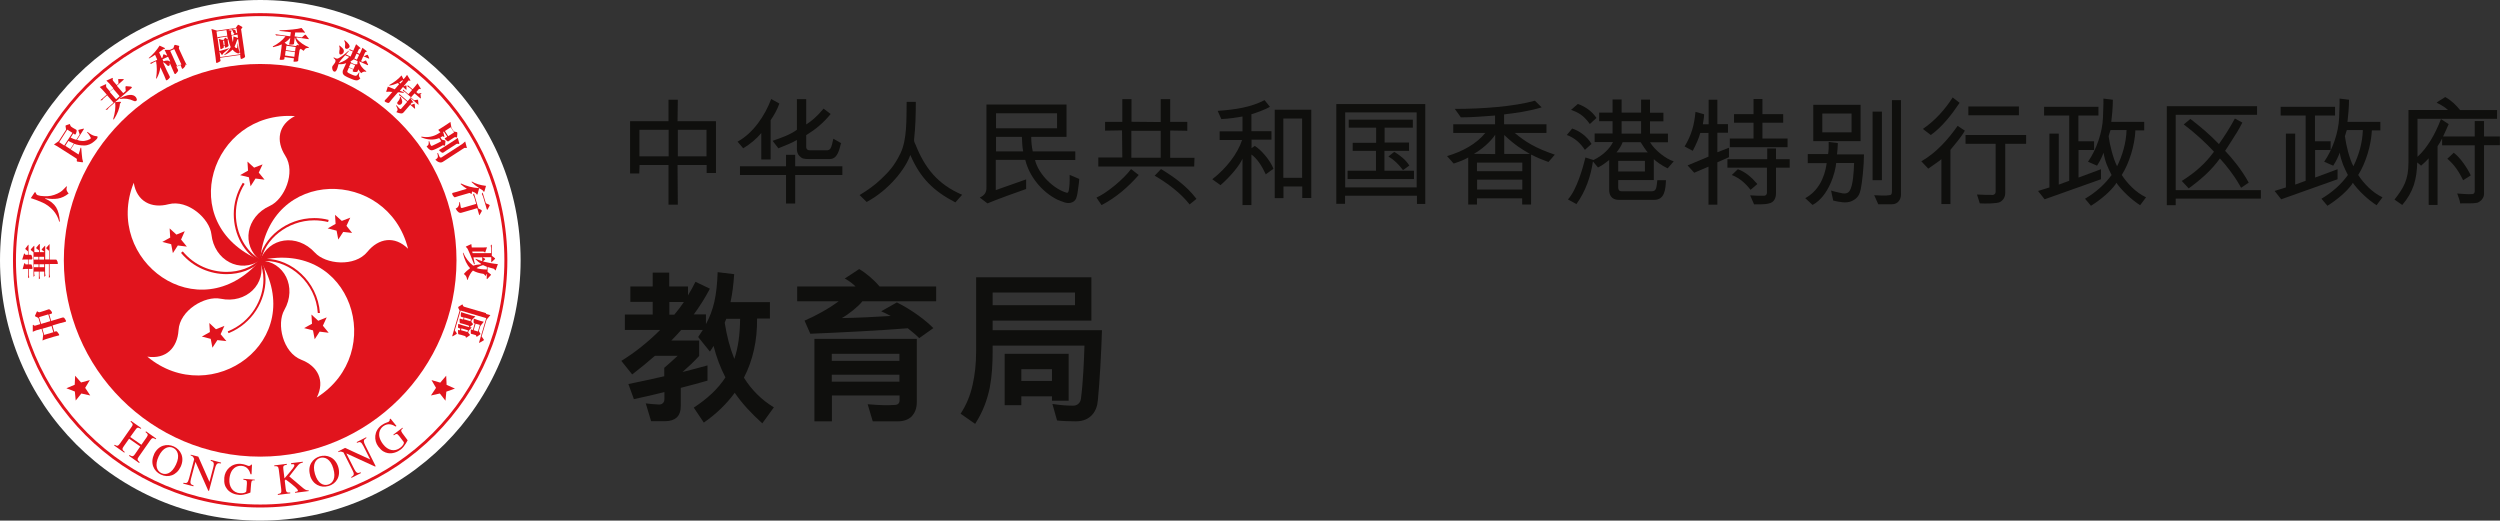
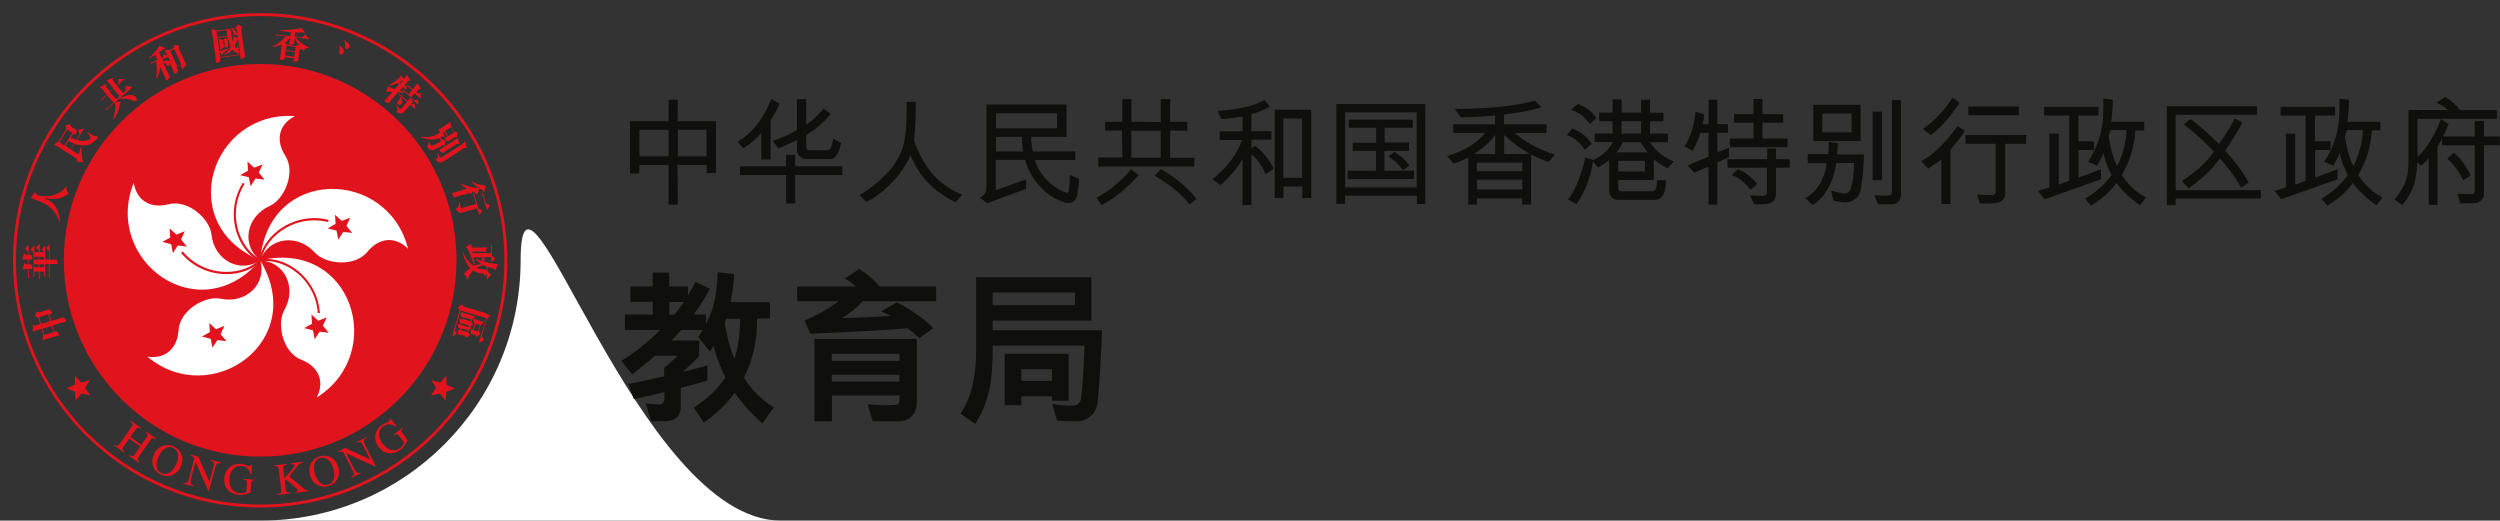
<svg xmlns="http://www.w3.org/2000/svg" id="_圖層_2" viewBox="0 0 177 36.86">
  <rect x="0" y="0" width="177" height="36.86" fill="#333333" stroke="none" />
  <defs>
    <style>.cls-1{fill:#e1141d;}.cls-1,.cls-2,.cls-3{stroke-width:0px;}.cls-2{fill:#fff;}.cls-3{fill:#0f0f0d;}</style>
  </defs>
  <g id="Logos">
-     <path class="cls-2" d="m18.43,36.86c10.18,0,18.43-8.25,18.43-18.43S28.61,0,18.43,0,0,8.25,0,18.43s8.25,18.43,18.43,18.43Z" />
+     <path class="cls-2" d="m18.43,36.86c10.18,0,18.43-8.25,18.43-18.43s8.25,18.43,18.43,18.43Z" />
    <path class="cls-1" d="m18.42.93C8.76.93.92,8.77.92,18.43s7.84,17.5,17.5,17.5,17.5-7.84,17.5-17.5S28.09.93,18.42.93Zm0,34.79c-9.55,0-17.29-7.74-17.29-17.29S8.87,1.14,18.42,1.14s17.29,7.74,17.29,17.29-7.74,17.29-17.29,17.29Z" />
    <path class="cls-1" d="m18.42,32.33c7.68,0,13.9-6.22,13.9-13.9s-6.23-13.9-13.9-13.9-13.9,6.23-13.9,13.9,6.22,13.9,13.9,13.9Z" />
    <path class="cls-2" d="m18.42,18.43c-6.15-2.6-3.43-10.61,2.46-10.21-1.19.61-1.36,1.75-.68,2.81.76,1.18-.07,3.09-1.1,3.55-1.69.76-2.03,2.79-.68,3.85Z" />
    <path class="cls-2" d="m18.42,18.43c-4.37,5.05-11.15-.02-8.95-5.49.21,1.32,1.25,1.84,2.46,1.52,1.36-.36,2.92,1.02,3.04,2.14.2,1.84,2.03,2.79,3.45,1.83Z" />
    <path class="cls-2" d="m18.42,18.43c3.45,5.72-3.47,10.6-7.99,6.82,1.32.2,2.13-.62,2.21-1.87.08-1.41,1.87-2.46,2.98-2.23,1.82.38,3.28-1.06,2.81-2.72Z" />
    <path class="cls-2" d="m18.42,18.43c6.51-1.51,9.01,6.57,4.01,9.71.6-1.19.07-2.22-1.1-2.67-1.31-.51-1.76-2.54-1.2-3.52.92-1.61,0-3.45-1.71-3.51Z" />
    <path class="cls-2" d="m18.42,18.43c.57-6.66,9.04-6.54,10.47-.82-.95-.94-2.09-.75-2.88.22-.89,1.09-2.96.89-3.72.05-1.25-1.37-3.28-1.07-3.87.55Z" />
    <polygon class="cls-1" points="18.09 12.64 17.74 13.19 17.62 12.55 17 12.4 17.56 12.08 17.52 11.44 17.99 11.87 18.59 11.64 18.32 12.22 18.73 12.72 18.09 12.64" />
    <polygon class="cls-1" points="12.82 16.96 13.23 17.46 12.59 17.38 12.24 17.92 12.12 17.29 11.49 17.13 12.05 16.82 12.01 16.17 12.49 16.61 13.08 16.37 12.82 16.96" />
    <polygon class="cls-1" points="15.29 23.31 15.89 23.07 15.62 23.66 16.03 24.15 15.39 24.08 15.04 24.62 14.92 23.99 14.29 23.83 14.86 23.51 14.82 22.87 15.29 23.31" />
    <polygon class="cls-1" points="22.09 22.92 22.05 22.27 22.53 22.71 23.13 22.47 22.86 23.06 23.27 23.56 22.63 23.48 22.28 24.02 22.16 23.39 21.53 23.23 22.09 22.92" />
    <polygon class="cls-1" points="23.83 16.33 23.2 16.17 23.76 15.85 23.72 15.21 24.2 15.64 24.8 15.41 24.53 15.99 24.93 16.49 24.3 16.42 23.95 16.96 23.83 16.33" />
    <path class="cls-1" d="m16.55,15.16c0-.74.2-1.51.64-2.22h0l.13.08c-.43.68-.62,1.42-.62,2.14h0c0,1.39.72,2.68,1.75,3.21h0l-.07.14c-1.09-.56-1.83-1.9-1.83-3.34h0Z" />
    <path class="cls-1" d="m12.82,17.9l.12-.1c.83,1,2,1.45,3.1,1.45h0c.91,0,1.77-.31,2.33-.87h0l.11.11c-.6.6-1.5.92-2.44.92h0c-1.14,0-2.36-.47-3.22-1.5h0Z" />
-     <path class="cls-1" d="m16.13,23.46c1.65-.66,2.52-2.25,2.52-3.67h0c0-.48-.1-.93-.3-1.33h0l.14-.07c.21.42.31.9.31,1.39h0c0,1.48-.91,3.12-2.62,3.81h0l-.06-.14h0Z" />
    <path class="cls-1" d="m18.84,18.48c-.14,0-.27,0-.4.03h0l-.02-.15c.14-.02.28-.03.42-.03h0c1.74,0,3.65,1.56,3.81,3.83h-.15c-.14-2.18-2.01-3.68-3.66-3.68h0Z" />
    <path class="cls-1" d="m18.35,18.42c.26-1.57,1.93-2.98,3.9-2.98h0c.34,0,.68.04,1.02.13h0l-.04.15c-.33-.08-.66-.12-.99-.12h0c-1.9,0-3.51,1.37-3.75,2.85h0l-.15-.02h0Z" />
    <polygon class="cls-1" points="6.03 27.46 6.39 28 5.76 27.86 5.36 28.36 5.3 27.72 4.7 27.49 5.29 27.24 5.32 26.6 5.74 27.08 6.36 26.91 6.03 27.46" />
    <polygon class="cls-1" points="30.87 27.46 30.51 28 31.14 27.86 31.54 28.37 31.6 27.73 32.21 27.51 31.62 27.25 31.59 26.6 31.17 27.09 30.55 26.91 30.87 27.46" />
    <path class="cls-1" d="m8.1,31.48c.22.14.27.09.41-.1l.79-1.13c.14-.19.12-.24-.06-.4l.04-.05.72.51-.03.05c-.21-.12-.26-.11-.39.08l-.36.5.79.55.36-.51c.13-.19.12-.24-.07-.39l.04-.05.72.51-.03.05c-.21-.12-.26-.11-.39.07l-.81,1.16c-.12.17-.13.24.06.4l-.04.05-.72-.51.04-.05c.22.14.28.09.41-.1l.35-.51-.79-.55-.38.54c-.12.17-.13.24.07.4l-.03.05-.72-.51.04-.05Z" />
    <path class="cls-1" d="m10.9,32.17c.31-.66.93-.78,1.41-.56.47.22.79.77.48,1.44-.29.61-.88.8-1.4.55-.52-.24-.77-.82-.48-1.43Zm1.56.72c.31-.66.09-1.04-.2-1.18-.29-.14-.72-.05-1.03.61-.29.63-.12,1.03.2,1.18.32.15.73.03,1.03-.61Z" />
    <path class="cls-1" d="m15.63,32.81c-.2-.03-.3-.04-.4.32l-.43,1.62h-.05s-.91-2.05-.91-2.05h0s-.32,1.2-.32,1.2c-.08.32-.04.4.19.47l-.02.06-.72-.19.02-.06c.24.05.31.02.4-.32l.36-1.36c-.08-.19-.13-.22-.25-.25v-.06s.54.14.54.14l.79,1.79h0s.27-1.03.27-1.03c.09-.35.01-.4-.19-.47l.02-.06.72.19v.06Z" />
    <path class="cls-1" d="m18.02,34c-.14,0-.22,0-.24.23l-.05.64s-.44.2-.79.17c-.31-.02-.66-.15-.86-.41-.15-.2-.23-.39-.2-.81.04-.53.49-1.03,1.17-.98.32.03.46.14.56.15.02,0,.13,0,.16-.09h.07s-.03.68-.03.68h-.07c-.07-.24-.21-.57-.65-.6-.3-.02-.78.14-.85.94-.04.57.26.96.75,1,.21.02.44-.04.45-.15l.04-.51c.02-.26-.04-.27-.25-.3v-.06s.81.06.81.06v.06Z" />
    <path class="cls-1" d="m20.61,32.79l.83-.1v.06c-.18.04-.25.06-.44.31l-.52.67.83.7c.23.2.36.31.54.28v.06s-.96.12-.96.12v-.06c.16-.03.21-.04.2-.11-.01-.1-.36-.39-.48-.48l-.38-.29-.07.08.07.59c.03.22.07.27.32.25v.06s-.88.11-.88.11v-.06c.24-.04.27-.1.24-.35l-.17-1.37c-.03-.25-.1-.26-.32-.25v-.06s.89-.11.89-.11v.06c-.24.05-.28.09-.25.32l.08.65c.63-.73.71-.83.7-.93-.01-.09-.07-.08-.23-.07v-.06Z" />
    <path class="cls-1" d="m21.96,33.66c-.21-.7.18-1.2.68-1.35.5-.15,1.1.06,1.31.76.19.65-.13,1.18-.69,1.34-.55.16-1.12-.1-1.31-.75Zm1.64-.49c-.2-.69-.62-.84-.93-.75-.31.09-.57.44-.37,1.14.2.67.59.85.93.75.34-.1.57-.46.37-1.13Z" />
    <path class="cls-1" d="m25.94,31.01c-.17.11-.25.17-.09.5l.75,1.5-.05.02-2.03-.93h0s.56,1.11.56,1.11c.15.29.24.32.45.23l.03.05-.67.34-.03-.05c.21-.12.25-.2.09-.5l-.63-1.25c-.19-.08-.24-.07-.35-.02l-.03-.05.49-.25,1.78.82h0s-.48-.95-.48-.95c-.17-.33-.25-.31-.45-.23l-.03-.05.67-.34.03.05Z" />
    <path class="cls-1" d="m28.51,30.33c-.1.09-.16.15-.03.33l.38.51s-.2.43-.48.65c-.25.19-.59.32-.92.26-.24-.05-.43-.14-.68-.47-.32-.43-.31-1.1.23-1.5.26-.19.44-.2.52-.26.02-.02.09-.09.06-.17l.06-.04.42.52-.06.04c-.2-.13-.53-.28-.88-.02-.24.18-.5.62-.01,1.27.35.46.83.55,1.22.25.18-.13.3-.32.24-.41l-.31-.41c-.16-.21-.21-.18-.39-.06l-.03-.05.65-.49.03.05Z" />
    <path class="cls-1" d="m4.68,22.72s-.04-.08-.08-.14c-.05-.08-.08-.1-.1-.1-.02,0-.04,0-.07,0l-.33.1-.47.14h-.01s0,0,0,0l-.13-.46h0s.01-.01.01-.01l.14-.04s.06-.02.04-.09c-.01-.04-.04-.09-.1-.15-.05-.06-.1-.08-.14-.07l-.32.11-.29.09c-.06.02-.12,0-.17-.05,0,0-.02-.01-.03,0-.01,0-.03.01-.03.03l-.12.27s0,.02,0,.03c0,.01,0,.02.02.02l.22.11h0s0,0,0,0l.13.43h0s-.01.01-.01.01l-.33.1c-.06.02-.11,0-.15-.05,0,0-.01-.01-.02,0-.01,0-.02.01-.02.02v.47c.06-.03.14-.06.24-.1l.38-.11h0s0,0,0,0l.12.4h0s-.05.43-.05.43c.1-.05.2-.09.31-.12l.49-.15.35-.09s.02,0,.03-.02c0,0,0-.02,0-.03,0-.03-.04-.07-.08-.13-.05-.08-.08-.1-.1-.11-.02,0-.04,0-.07,0l-.09.03h-.01s0,0,0,0l-.12-.43h0s0-.02,0-.02l.5-.15.42-.11s.03,0,.03-.02c0,0,0-.03,0-.04Zm-1.76.21h-.01s0,0,0,0l-.14-.46h0s.01-.02.01-.02l.63-.19h.01s0,0,0,0l.14.46h0s-.01.02-.01.02l-.63.19Zm.87.57h0s-.01.02-.01.02l-.64.19h-.01s0,0,0,0l-.13-.43h0s.01-.01.01-.01l.63-.19h.01s0,0,0,0l.12.43Z" />
    <polygon class="cls-2" points="2.05 19.62 2.04 19.63 2.04 19.63 2.05 19.62" />
    <polygon class="cls-1" points="3.21 19.53 3.21 19.53 3.21 19.54 3.21 19.53" />
    <polygon class="cls-2" points="3.54 19.62 3.53 19.62 3.53 19.63 3.54 19.62" />
    <polygon class="cls-2" points="2.82 19.72 2.81 19.72 2.81 19.73 2.82 19.72" />
    <path class="cls-1" d="m2.43,19.53h0s0,.01,0,.01h0Z" />
    <polygon class="cls-1" points="1.67 18.65 1.67 18.65 1.67 18.65 1.67 18.65" />
    <polygon class="cls-1" points="1.96 17.35 1.96 17.35 1.97 17.34 1.96 17.35" />
    <path class="cls-1" d="m2.25,18.36s.04-.01.04-.04c0-.04,0-.09-.02-.14-.02-.06-.03-.09-.04-.11-.01-.02-.03-.03-.05-.03h-.15s-.01,0-.01,0h0v-.69s0-.02,0-.02c0,0,0,0-.01,0,0,0-.02,0-.02.01,0,0-.19.25-.19.25,0,.01-.01.02-.01.03,0,0,0,.02.02.03l.17.15h0v.23h0s-.01.01-.01.01h-.17s-.05-.08-.05-.08c0,0-.01-.01-.02-.01-.01,0-.02,0-.03.02l-.13.41c.06,0,.23-.01.23-.01h.17s.01,0,.01,0h0s0,.34,0,.34h0s-.01.01-.01.01h-.16s0,0,0,0h0c-.03-.07-.04-.08-.05-.08,0,0-.01,0-.02,0-.02,0-.03,0-.03.02l-.11.4c.05,0,.2-.02.2-.02h.19v.66l.08-.07c-.02-.07-.03-.13-.03-.18v-.4h0s.01-.01.01-.01h.11s.12,0,.12,0c0,0,.01,0,.01,0,0,0,.01-.02.01-.05s0-.08-.03-.15c-.02-.08-.04-.1-.04-.11-.01,0-.03-.01-.04-.01h-.17v-.34h0s.01-.01.01-.01h.24Z" />
    <polygon class="cls-1" points="1.66 17.97 1.66 17.97 1.66 17.97 1.66 17.97" />
    <polygon class="cls-1" points="2.74 17.31 2.74 17.31 2.74 17.31 2.74 17.31" />
    <path class="cls-1" d="m4.05,18.49c-.02-.05-.04-.11-.08-.11h-.21s-.24,0-.24,0h-.01s0-1.07,0-1.07c0-.02,0-.02,0-.02-.01,0-.02,0-.02.01l-.21.24s-.01.02-.01.03c0,0,0,.02.02.03l.18.16h0s0,.6,0,.6h0s-.01.01-.01.01h-.25s-.01,0-.01,0h0v-.95s0-.02,0-.02c0,0,0,0-.01,0-.01,0-.02,0-.02.01l-.2.22s-.02.03-.02.04c0,.01,0,.02.02.03l.16.12h0v.02h0s-.01.01-.01.01h-.29s-.01,0-.01,0h0s0-.55,0-.55c0-.02-.01-.02-.02-.02-.01,0-.02,0-.03.01,0,0-.2.24-.2.24,0,0-.01.02-.01.03s0,.02.02.03l.18.14h0v.11h0s-.01.01-.01.01h-.32v-.43s-.01-.02-.01-.02c0,0-.01,0-.02.01l-.21.23s-.01.02-.01.04c0,.01,0,.02.01.03l.18.15h0s0,1.74,0,1.74l.08-.08c-.02-.06-.03-.12-.03-.17v-.11h0s.01-.01.01-.01h.31s.01,0,.01,0h0v.54l.08-.06c-.02-.09-.03-.16-.03-.23v-.24h0s0-.01,0-.01h.32s.01,0,.01,0h0v.37l.09-.08c-.02-.09-.03-.17-.03-.25v-.56h0s.01-.01.01-.01h.26s0,.98,0,.98l.08-.08c-.02-.08-.03-.16-.03-.22v-.68s0-.01,0-.01h.29s.23,0,.23,0c.04,0,.06,0,.06,0,0,0,0-.02,0-.04,0-.04-.01-.11-.04-.18Zm-1.65-.12v-.18h0s0-.01,0-.01h.31s.01,0,.01,0h0v.19h0s-.01.01-.01.01h-.32Zm.32.55h-.31s-.01,0-.01,0h0v-.2h0s.01-.01.01-.01h.31s.01,0,.01,0h0v.2h0s-.01.01-.01.01Zm.06-.55v-.18h0s.01-.01.01-.01h.32s.01,0,.01,0h0s0,.19,0,.19h0s-.01.01-.01.01h-.33Zm.33.55h-.32s0,0,0,0h0s0-.2,0-.2h0s.01-.01.01-.01h.32s.01,0,.01,0h0v.2h0s-.01.01-.01.01Z" />
    <path class="cls-1" d="m3.22,14.04h0s.01,0,.01,0c.31.05.6.06.86.02.26-.04.52-.16.77-.36-.13-.14-.18-.28-.14-.41,0-.02.01-.04.03-.06l-.04-.04c-.13.14-.24.25-.31.31-.08.07-.19.14-.34.21-.15.07-.3.12-.45.15-.15.03-.32.04-.49.03-.17,0-.33-.03-.45-.07-.06-.02-.1-.06-.12-.12-.02-.07-.04-.08-.05-.09-.01,0-.03,0-.04,0l-.28.42s.09.02.13.04c.19.06.43.15.72.28.28.13.53.32.74.55.2.23.35.5.42.79h.05c-.03-.43-.12-.77-.27-1.02-.16-.25-.41-.46-.77-.6h-.01s0-.01,0-.01h0Z" />
    <polygon class="cls-1" points="5.47 11.46 5.47 11.46 5.47 11.46 5.47 11.46" />
    <path class="cls-1" d="m6.93,9.72s-.02-.05-.04-.06c-.01-.01-.04-.02-.08-.02-.14-.01-.29-.07-.45-.18-.05-.03-.11-.08-.16-.12l-.04.03c.11.11.2.24.27.39h0s0,.01,0,.01v.02c-.04.05-.12.1-.25.14-.13.04-.25.06-.37.05-.12,0-.23-.03-.33-.07h-.02s0-.02,0-.02l.48-.75s0-.03,0-.03c0,0-.02,0-.04,0-.02,0-.32.08-.32.08-.01,0-.02,0-.03.02,0,.01,0,.02,0,.03h0s0,0,0,0l.09.27h0s0,.01,0,.01l-.24.38h0s0,0,0,0c-.14-.04-.27-.09-.38-.15h-.01s0-.02,0-.02l.18-.28h0s0,0,0,0l.1.07s.05.02.07-.03c.02-.03.04-.08.06-.16.02-.08.01-.12-.03-.15l-.23-.13-.13-.09s-.06-.07-.07-.14h0s0-.02-.01-.03c-.01,0-.02,0-.04,0l-.23.08s-.03.02-.04.03c0,.01,0,.02,0,.03l.04.25h0s-.52.81-.52.81h0s0,0,0,0l-.34.24c.08.04.19.1.33.19l1.27.81s.04.06.02.12c-.01.02-.01.05,0,.06,0,.01.02.02.03.03.02,0,.36.05.36.05.02,0,.03,0,.04-.02.01-.02.01-.03,0-.05-.03-.07-.06-.23-.08-.5l-.04-.46h-.05c-.03.14-.07.29-.13.45v.02s-.02,0-.02,0l-.53-.34h-.01s0-.02,0-.02l.25-.39h0s0,0,0,0c.09.04.2.07.33.09.12.02.25.03.38.03.13,0,.25-.03.37-.08.12-.05.23-.12.33-.21.1-.09.17-.15.18-.17l.03-.04s.03-.06.02-.09Zm-2.36.59h-.01s-.35-.23-.35-.23h-.01s0-.02,0-.02l.56-.88h0s.01,0,.01,0l.35.22h0s0,.02,0,.02l-.57.88h0Zm.65-.13l-.24.37h0s-.01,0-.01,0l-.34-.22h0s0-.02,0-.02l.21-.33h0s.01,0,.01,0c.1.06.23.12.36.17h.01s0,.02,0,.02Z" />
    <path class="cls-1" d="m9.3,6.16s0,0,0-.01c0,0,0,0,0-.01,0,0-.02-.01-.03-.01-.01,0-.34-.03-.34-.03,0,0-.01,0-.03.02-.02.01-.02.02-.02.04l.02.28h0s0,0,0,0l-.17.15h-.01s0,0,0,0l-.44-.51h0s0-.02,0-.02l.48-.42s.01-.02.01-.02c0,0,0,0,0,0,0,0-.02-.01-.04-.02h-.33s-.02,0-.03,0c0,0-.01.02,0,.03h0s.02.27.02.27h0s0,.01,0,.01l-.12.11h-.01s0,0,0,0l-.25-.29s-.05-.09-.03-.13c.01-.04.01-.06,0-.08,0,0-.01-.01-.03,0l-.42.19s.1.09.21.2l.28.33h.01s-.01.02-.01.02l-.24.21h0s0,0,0,0l-.25-.29s-.04-.11-.01-.17c0,0,0-.02-.01-.04-.01-.01-.02-.01-.04,0l-.41.19s.09.08.19.19l.3.34h0s0,.02,0,.02l-.45.39h.12c.05-.07.1-.12.14-.16l.22-.19h.01s0,0,0,0l.44.51h0s0,.02,0,.02l-.56.49h.12s.08-.11.13-.16l1.63-1.41Zm-1.52.35h-.01s.01-.02.01-.02l.24-.2h0s0,0,0,0l.44.51h0s0,.02,0,.02l-.24.21h0s0,0,0,0l-.44-.51Z" />
    <path class="cls-1" d="m8.53,7.2l-.38.03c.05.35,0,.75-.14,1.21l.05.02c.26-.41.41-.79.43-1.12h0s0,0,0,0l.07-.07s.01-.02,0-.04c0,0-.02-.01-.03-.01Z" />
    <path class="cls-1" d="m9.68,7.02c0-.05-.03-.1-.07-.15-.09-.11-.23-.16-.42-.15-.18.01-.42.09-.69.24v.05c.33-.06.65-.02.96.13.08.04.14.03.19,0,.03-.03.05-.07.04-.12Z" />
    <polygon class="cls-1" points="10.77 4.56 10.76 4.56 10.75 4.56 10.77 4.56" />
    <path class="cls-1" d="m13.22,4.61l-.19-.38-.36-.78s-.01-.07,0-.11c.02-.03.02-.05.02-.07,0-.01-.02-.02-.04-.03l-.22-.06s-.05,0-.06,0c-.02,0-.02.02-.03.04h0s-.07.2-.07.2h0s0,0,0,0l-.24.11h-.38c.03.06.07.13.1.21l.08.17v.03s-.02-.01-.02-.01l-.19-.08s-.04-.01-.04-.01c0,0,0,0-.02.03l-.06.22h0s0,0,0,0l-.04.02h-.01s0,0,0,0l-.18-.39h0s0-.02,0-.02c.12-.08.2-.14.22-.16.02-.02.05-.04.06-.05.02,0,.05-.01.07-.02.03,0,.04,0,.05-.02,0-.01,0-.03,0-.04,0,0,0-.01-.02-.02l-.35-.16c-.2.32-.46.62-.77.88l.02.03c.17-.09.32-.18.43-.26h0s0,0,0,0l.15.34h0s-.01.02-.01.02l-.51.23.1.05c.08-.06.15-.1.2-.12l.13-.06h.01s0,0,0,0c.07.36.07.77,0,1.22h.04c.14-.25.23-.52.26-.78h0s0-.01,0-.01h0s.01,0,.01,0h0s.26.57.26.57l.12.29v.03s.04.04.08.02c.03-.02.08-.05.13-.1.06-.07.07-.1.08-.1,0-.02,0-.04-.01-.06l-.03-.06-.18-.36-.26-.57h0s.01-.02.01-.02h.01s0,0,0,0h0s.04.03.09.06c.06.03.11.08.16.14.04.05.09.07.14.05.02,0,.04-.03.05-.06.01-.03.02-.06,0-.1h0s.01-.02.01-.02h0s.01,0,.01,0h0s.16.37.16.37l.15.34s.02.04.04.05c0,0,.02,0,.03,0,.03,0,.06-.04.1-.09.04-.04.07-.08.09-.12.02-.03.01-.06,0-.09l-.11-.22h0s.01-.02.01-.02l.26-.12h.01s0,0,0,0l.11.26s.01.03.02.03c0,0,.02,0,.03,0,.04-.02.09-.06.14-.13.06-.07.07-.13.05-.18Zm-1.19-.26h0s0,.03,0,.03v-.02c-.08-.09-.23-.1-.46-.02h0s0,0,0,0l-.06-.13h0s.01-.02.01-.02l.37-.17h.01s0,0,0,0l.15.32h0s0,.01,0,.01Zm.79.23l-.26.12h-.01s0,0,0,0l-.49-1.08h0s0-.02,0-.02l.27-.12h.01s0,0,0,0l.5,1.08h0s-.01.02-.01.02Z" />
    <polygon class="cls-1" points="11.6 3.86 11.6 3.86 11.6 3.85 11.6 3.86" />
    <path class="cls-1" d="m17.31,3.72l-.24-1.65h0s0-.01,0-.01l.07-.08s.02-.03.02-.05c0-.02-.01-.03-.02-.03l-.24-.14s-.03-.01-.04,0c-.01,0-.02,0-.03.02l-.14.2h0s0,0,0,0l-1.32.19h0s0,0,0,0l-.4-.12c.02.12.04.21.05.28l.24,1.72.04.37s0,.03.02.03c.01,0,.02,0,.04,0,.03,0,.08-.02.14-.06.08-.04.1-.06.11-.07,0-.02.01-.03,0-.05l-.03-.16h0s.01-.02.01-.02l1.41-.2h.01s0,.01,0,.01v.08s.03.16.03.16c0,0,0,.02.02.03.01,0,.03.01.04,0,.01,0,.05-.01.15-.06.08-.04.11-.08.1-.13l-.05-.26Zm-.49-1.26h0s.03.2.03.2v.02s-.02,0-.02,0l-.3-.1c-.01.18-.02.31-.04.38h0s-.01,0-.01,0h0s0,0,0,0h0c-.02-.07-.05-.21-.08-.44h0s.01-.01.01-.01l.42-.06h.01Zm-.32-.41l.24-.04h.01s0,.01,0,.01l.04.3v.03s-.02-.01-.02-.01l-.08-.04h0s0-.02,0-.02c0-.02.01-.05,0-.07,0-.04-.03-.07-.07-.09-.04-.03-.09-.04-.15-.04h0v-.02h0s.01-.01.01-.01Zm-.3.05h0s0,0,0,0h0l.19-.03h.03s-.02.02-.02.02h-.01c.06.04.09.09.11.16.01.07.04.1.07.11h.02s0,.02,0,.02l-.06.08h0s0,0,0,0l-.14.02h-.01s0-.01,0-.01l-.03-.2h0s0-.01,0-.01c.05-.04.05-.06.05-.07,0-.02-.01-.02-.02-.02l-.17-.03h-.03s.02-.02.02-.02Zm-.82.51l-.05-.37h0s.01-.01.01-.01l.68-.1h.01s0,0,0,0l.03.15.03.23h0s0,.02,0,.02l-.69.1h0s0,0,0,0Zm1.63,1.23l-1.41.2h-.01s0-.01,0-.01l-.05-.36h0s.01-.01.01-.01h0s0,0,0,0h0s.03.07.07.11c.03.04.05.08.07.1.01.02.02.02.02.02.02,0,.04-.02.06-.05.02-.04.05-.08.1-.12l.36-.29v-.02c-.24.08-.47.15-.69.2h-.01s0-.01,0-.01l-.13-.92v-.03s.02.01.02.01l.06.04c.08-.03.13-.05.16-.05l.46-.07h0s0,.01,0,.01l.03.18v.03s-.02-.02-.02-.02l-.14-.1s-.02,0-.03,0c-.01,0-.02,0-.02.02h0s-.08.12-.08.12h0s0,0,0,0h-.09s0,.01,0,.01h0s-.26-.07-.26-.07c.01.06.02.12.04.19l.04.26.03.22s.01.04.02.05c0,0,.01,0,.03,0,0,0,.03,0,.1-.05.07-.04.08-.05.09-.06,0,0,.01-.02,0-.03v-.07s0-.01,0-.01h.01s.06-.01.06-.01h.01s0,.01,0,.01v.09s.02.02.02.02c0,0,.02,0,.04,0,.02,0,.06-.02.12-.05.06-.03.08-.06.08-.11l-.03-.12-.03-.24h0s0-.01,0-.01l.03-.04.02-.02v.03c.05.21.1.38.16.52h0s0,.01,0,.01c-.12.2-.27.38-.46.54l.02.02c.22-.09.41-.22.57-.38h0s.01,0,.01,0c.07.09.15.16.23.2.08.05.15.07.19.06.06,0,.09-.04.08-.09,0-.03-.02-.06-.04-.11-.02-.05-.04-.11-.05-.17,0-.07-.02-.18-.03-.33h-.02c-.03.27-.04.29-.04.3,0,.02-.02.03-.04.03-.02,0-.03,0-.05-.01,0,0-.03-.02-.09-.1h0s0-.01,0-.01c.06-.12.12-.27.18-.47h0s0,0,0,0c.02-.02.03-.04.05-.05h.02s0,0,0,0l.15,1.05h0s-.01.01-.01.01Zm-1.11-.63h0s-.06.01-.06.01h0s0-.01,0-.01l-.05-.32h0s.01-.01.01-.01h.06s.01-.01.01-.01h0s.04.34.04.34h0Z" />
    <polygon class="cls-1" points="15.97 2.67 15.97 2.67 15.97 2.67 15.97 2.67" />
    <polygon class="cls-1" points="15.47 2.69 15.46 2.69 15.46 2.69 15.47 2.69" />
    <polygon class="cls-1" points="15.97 2.67 15.97 2.67 15.97 2.67 15.97 2.67" />
    <polygon class="cls-1" points="21.57 2.24 21.57 2.24 21.57 2.25 21.57 2.24" />
    <path class="cls-1" d="m21,2.68l-.02-.03h.03s.82.12.82.12c.02,0,.03,0,.04,0,0,0,0,0,0,0,0-.01,0-.02-.02-.04l-.2-.26s-.02-.01-.03-.01c-.01,0-.03,0-.04.01l-.21.18h0s0,0,0,0l-.5-.07h-.01s0-.01,0-.01l.04-.27h0s.01,0,.01,0c.06,0,.16,0,.29,0,.14,0,.22,0,.26,0,.02,0,.04,0,.06.02.01,0,.02,0,.04,0,.01,0,.02-.01.02-.02,0,0,0-.02,0-.03l-.23-.29c-.31.09-.84.14-1.56.17v.04c.21.03.47.06.79.09h.01s0,.02,0,.02l-.04.26h0s-.01.01-.01.01l-1.05-.15.06.09c.05,0,.14,0,.27.01l.37.05h.02s-.01.02-.01.02c-.21.27-.51.51-.89.7l.03.05c.3-.07.5-.14.59-.19h.02s0,.01,0,.01l-.03.28-.07.52-.05.23s0,.02,0,.02c0,0,.03.02.07.03.05,0,.11,0,.17-.01.08-.02.09-.04.09-.04l.02-.15h0s.01,0,.01,0l.64.09h.01s0,.02,0,.02l-.03.19s0,.03.05.03c.05,0,.11,0,.18-.01.08-.02.1-.04.1-.05l.02-.24.08-.53s.02-.04.04-.05c.03-.01.03-.02.03-.02v-.02s.02.01.02.01c.09.07.16.12.2.14.06-.09.1-.15.15-.17.05-.03.1-.04.16-.03.01,0,.02,0,.03,0l.03-.05c-.34-.14-.64-.35-.88-.62Zm-.12,1.03l-.04.31h0s-.01,0-.01,0l-.64-.09h-.01s0-.01,0-.01l.04-.31h0s.01-.01.01-.01l.64.09h.01s0,.01,0,.01Zm.05-.37l-.04.29h0s-.01.01-.01.01l-.63-.09h-.01s0-.02,0-.02l.04-.29h0s.01,0,.01,0l.64.09h.01s0,.02,0,.02Zm.2-.14h0s-.01.01-.01.01h0s-.05-.04-.05-.04c0,0,0,0,0,0h0s0,0,0,0l-.13.09h0s0,0,0,0l-.6-.09h0s-.18-.14-.18-.14h-.01s.02-.02.02-.02c.15-.09.27-.2.37-.33h0s0,0,0,0h0s.01,0,.01,0h0s-.02.17-.02.17l-.06.3h0s0,0,.04.01c.05,0,.11,0,.19,0,.1-.02.11-.04.11-.04l.03-.24.03-.21h0s.01-.01.01-.01h0s.01,0,.01,0h0c.04.19.13.36.27.52h.01s-.01.02-.01.02Z" />
-     <path class="cls-1" d="m26.05,3.91s-.02-.03-.03-.03c0,0-.02,0-.04,0l-.18.09h0s0,0,0,0l-.05-.02h0s0-.02,0-.02l.1-.22s.03-.03.07-.04c.05-.01.06-.02.06-.02,0,0,0-.01-.04-.05l-.28-.22s-.08.19-.08.19l-.11.24h0s-.01,0-.01,0l-.16-.07h0s0-.02,0-.02l.11-.24s.03-.03.07-.04c.05-.01.05-.02.05-.02,0,0,0-.02-.05-.06l-.27-.23c-.02.05-.09.21-.09.21l-.11.25h0s-.01,0-.01,0l-.27-.12.03.1c.07,0,.12.03.17.05l.04.02h0s0,.02,0,.02l-.15.34h0s-.01,0-.01,0l-.3-.14h-.02s.01-.02.01-.02l.2-.22-.02-.03c-.17.15-.33.28-.48.39-.16.11-.27.17-.32.17-.05,0-.11-.01-.16-.04-.02-.01-.05-.03-.08-.05l-.03.04c.08.07.13.12.14.16.01.04,0,.09-.01.13-.01.04-.05.09-.11.17-.06.07-.09.12-.1.14-.02.05-.02.12,0,.2.02.08.06.14.11.16.08.04.14,0,.2-.12.04-.08.06-.15.08-.23.02-.08.03-.13.05-.17h0s0,0,0,0c.18.02.35,0,.51-.06h.03s-.01.02-.01.02l-.23.5s-.02.11,0,.19c.02.07.08.14.17.19.09.05.18.1.28.14.22.1.39.16.5.17.1.01.2-.04.29-.14-.07-.08-.1-.16-.1-.22,0-.06.02-.12.04-.19l-.03-.02s-.04.06-.07.11c-.04.06-.08.1-.11.12-.03.02-.08.02-.15,0-.06-.02-.15-.05-.25-.1-.13-.06-.21-.1-.23-.13-.03-.03-.03-.08,0-.13l.09-.2h0s.01,0,.01,0l.29.13h.01s0,.02,0,.02l-.04.08s0,.01,0,.02c0,.01.01.02.03.03.04.02.1.03.18.03.09,0,.12-.02.12-.03l.07-.14v-.03s.02.03.02.03c.04.08.1.17.18.25.11-.1.22-.13.34-.1l.03-.03c-.28-.2-.45-.43-.5-.68v-.02s.01,0,.01,0l.57.26s.02,0,.03,0c0,0,.01,0,.01-.02,0,0,0-.01,0-.02,0,0-.13-.26-.13-.26,0-.02-.02-.03-.02-.03-.01,0-.02,0-.02,0h0s0,0,0,0l-.21.1h0s0,0,0,0l-.1-.04h-.01s0-.02,0-.02l.15-.34h0s.01,0,.01,0l.36.16s.04.01.04,0c0,0,0,0,.01,0,0,0,0-.02,0-.03,0,0-.09-.21-.09-.21Zm-2.03.55h-.04s.02-.02.02-.02c.1-.16.26-.34.45-.54h.01s0,0,0,0l.02.04s.08.01.13.04l.09.04h.02s-.01.02-.01.02c-.16.18-.39.32-.7.42Zm1.12.17l-.12.26h0s-.01,0-.01,0l-.29-.13h-.01s0-.02,0-.02l.12-.26h0s0,0,0,0l.29.13h.01s0,.02,0,.02Zm.18-.31c-.02.08-.02.15-.02.22h0s-.01.01-.01.01h-.14s0,.02,0,.02h0s-.27-.12-.27-.12h0s0,0,0,0l-.06-.08h-.01s.01-.02.01-.02c.01,0,.06-.04.23-.15h0s0,0,0,0l.26.12h0s0,.01,0,.01Zm.11-.44l-.16.34h0s-.01,0-.01,0l-.16-.07h-.01s0-.01,0-.01l.15-.34h0s0,0,0,0l.16.07h.01s0,.02,0,.02Z" />
    <path class="cls-1" d="m24.43,3.25c-.02.11,0,.17.06.2.04.02.09.01.14-.01.05-.03.09-.06.11-.1.05-.11-.06-.27-.33-.49l-.04.02.05.13c.02.06.03.15.01.26Z" />
    <path class="cls-1" d="m24.03,3.56c-.02.17-.01.22,0,.24,0,.03.02.04.05.05.04.02.08.01.14-.02.05-.03.09-.08.11-.13.02-.05.02-.11,0-.17-.02-.07-.12-.17-.28-.3h-.04c.03.09.05.19.03.32Z" />
    <path class="cls-1" d="m29.84,6.62s0-.02-.01-.03c-.01,0-.02-.01-.03,0h0l-.2.04h0s0,0,0,0l-.11-.1h-.01s0-.02,0-.02l.19-.22h0s0,0,0,0l.09.02s.01,0,.02-.01c.01-.01.01-.03,0-.05l-.22-.35c-.04.05-.2.25-.2.25l-.15.17h0s0,0,0,0l-.35-.3v.12c.07.03.12.05.15.08l.16.14h0s0,.02,0,.02l-.25.28h0s-.01,0-.01,0l-.38-.33v.11c.07.03.12.06.16.09l.38.33h.01s0,.02,0,.02l-.11.16-.11.12h0s0,0,0,0l-.6-.52v.11c.05.02.1.05.15.1l.41.35h.01s-.01.02-.01.02l-.42.48s-.03.02-.04.02c-.02,0-.05-.01-.08-.04-.04-.03-.1-.11-.2-.23l-.04.03s.06.1.08.16c.02.06.04.11.03.14,0,.03-.03.08-.09.16.04.02.17.06.17.06.02,0,.07.02.15.03.07.01.14-.01.19-.07l.47-.54h0s.01,0,.01,0l.32.28s0,0,0,0c0,0,.01,0,.01,0,0,0,0-.02.01-.03,0-.01-.03-.29-.03-.29,0-.02,0-.03-.01-.03,0-.01-.02-.01-.04,0l-.19.07h0s0,0,0,0l-.04-.03h-.01s0-.02,0-.02l.09-.11h0s0,0,0,0c.09.01.1,0,.1,0,0,0,0-.01,0-.02l-.22-.31h0s0-.01,0-.01h0s0-.01,0-.01h0s.58.51.58.51c0,0,0,0,0,0,0,0,0,0,.01,0,0,0,0-.01,0-.02,0-.02-.03-.31-.03-.31,0,0,0-.02-.02-.03,0,0-.02,0-.04,0l-.22.04h0s0,0,0,0l-.22-.19h0s0-.02,0-.02l.25-.28h0s0,0,0,0l.41.35s.03.01.03,0c0,0,0-.01.01-.02,0,0-.03-.28-.03-.28Z" />
    <path class="cls-1" d="m28.23,6.53h0s.34.05.34.05l.02-.05-.26-.1h-.02s.01-.02.01-.02l.21-.25h0s0,0,0,0l.22.19s.03.01.03,0c0,0,0-.01,0-.03v-.24s-.01-.02-.02-.03c-.01,0-.02-.01-.03,0h0s-.14.06-.14.06h0s0,0,0,0h0s-.01-.01-.01-.01h0s.35-.41.35-.41h0s0,0,0,0l.09.03s.02,0,.03-.01c.01-.01.01-.02,0-.04l-.23-.37s-.15.2-.15.2l-.09.1h-.01s-.01,0-.01,0l-.13-.26c-.22.25-.51.48-.87.68v.04c.19-.02.39-.09.61-.18h0s0,0,0,0l.08.07h.01s-.01.02-.01.02l-.3.35h0s-.01,0-.01,0l-.48-.19c-.02.06-.11.33-.11.33,0,.02,0,.03,0,.04,0,0,.02.01.07,0,.04,0,.08-.01.12-.01l.22.02h.02s-.02.02-.02.02l-.3.35-.21.22s-.02.04-.02.05c0,.01.01.02.02.04.03.03.08.05.16.08.08.03.13.02.16-.02l.18-.23.41-.47h0Zm.05-.68h-.02s.02-.02.02-.02c0,0,.04-.03.19-.14h0s0,0,0,0h.04s.02.01.02.01v.02s-.18.19-.18.19h0s-.01,0-.01,0l-.06-.06Z" />
    <path class="cls-1" d="m28.17,7.39s.08.04.13.03c.05,0,.09-.03.13-.07.03-.04.05-.09.05-.16,0-.06-.04-.17-.11-.32h-.05c0,.11-.05.21-.15.32-.06.07-.07.14,0,.19Z" />
    <path class="cls-1" d="m32.93,10.02s-.11.1-.21.18l-1.47.95s-.08.02-.11-.02c-.03-.05-.08-.15-.13-.3l-.05.02c.03.1.05.19.04.25,0,.06-.06.13-.18.21.2.19.38.24.53.15l1.51-.98s.09-.03.14,0h0s.03,0,.04,0c.01,0,.02-.02.01-.03l-.11-.42Z" />
    <polygon class="cls-1" points="32.36 9.72 32.35 9.72 32.35 9.72 32.36 9.72" />
    <path class="cls-1" d="m31.36,10.28h0s0,0,0,0l.11.03s.03,0,.03,0c0,0,.01-.02.01-.03l.03-.27s0-.03-.01-.04c0-.02-.02-.03-.03-.03l-.21-.05h0s0,0,0,0l-.1-.15h0s.01-.02.01-.02l.14-.08h0s0,0,0,0l.08.05s.02,0,.03,0c.01,0,.02-.02.01-.04l-.08-.3h0s0-.01,0-.01l.04-.02h.01s0,0,0,0l.23.35h0s-.01.02-.01.02l-.14.09s-.02.01-.02.02c0,0,0,.02,0,.03.01.02.05.05.1.1.07.06.1.08.11.08.02,0,.03,0,.04,0h0s.17-.12.17-.12l.23-.15c.06-.04.12-.04.16-.01.02,0,.03,0,.04,0,0,0,.02-.02.02-.03,0-.01.02-.28.02-.28,0-.01,0-.02-.01-.04,0-.02-.02-.03-.04-.03l-.2-.04h0s0,0,0,0l-.17-.27h0s-.07-.41-.07-.41c-.05.04-.12.09-.22.15l-.35.23-.26.16s-.02.01-.02.02c0,0,0,.01,0,.02.02.03.06.08.13.14h.01s-.01.02-.01.02l-.16.1c-.16.1-.34.17-.55.21-.2.04-.41.03-.62-.01l-.02.05c.45.19.88.21,1.27.06h.01s0,0,0,0l.13.21h0s-.01.02-.01.02c-.13.07-.27.15-.41.21-.22.11-.24.11-.25.11-.02,0-.04-.01-.06-.04-.03-.04-.06-.14-.11-.3h-.04c.01.13,0,.21-.02.26-.03.04-.07.08-.13.12.04.05.08.1.12.14.04.04.09.08.13.1.05.03.09.04.14.03.05,0,.14-.04.28-.1.14-.06.29-.14.44-.23Zm.15-1.01l.4-.26h0s0,0,0,0l.23.35h0s0,.02,0,.02l-.4.26h-.01s0,0,0,0l-.22-.35h0s.01-.02.01-.02Z" />
    <path class="cls-1" d="m32.51,10.18s.01-.02.01-.03l-.11-.39s-.07.05-.11.08c-.05.03-.09.06-.11.08l-.78.5-.28.17s-.02.02-.03.03c0,.01,0,.02,0,.04,0,0,.02.02.12.1.07.06.13.07.17.04l.22-.15.71-.46s.09-.03.14,0h0s.02,0,.03,0Z" />
    <path class="cls-1" d="m33.19,13.67c.06-.02.11,0,.15.05.02.02.03.02.03.02,0,0,.01-.01.02-.02l.03-.14v-.02s.02,0,.02,0c.09.04.15.06.17.07h0c.07.04.12.08.14.13,0,.02.02.02.03.02.01,0,.02-.01.03-.03l.11-.4v-.02s.02,0,.02,0c.17.09.27.16.3.23,0,.03.02.02.03.02.01,0,.02-.02.03-.04l.11-.38c-.43-.05-.76-.16-1-.31l-.02.04c.16.16.32.29.5.4h.01s0,.02,0,.02h0s0,.01,0,.01h0c-.45-.03-.88-.14-1.26-.33l-.03.04c.16.14.3.25.42.32l.03.02h-.03s-.69.21-.69.21l-.3.08s-.02,0-.02.01c0,.01,0,.04,0,.07.02.05.04.11.09.16.05.06.08.07.09.07l.28-.09.76-.22Z" />
    <path class="cls-1" d="m34.66,14.52s-.01-.02-.03-.03l-.23-.1h0s0,0,0,0l-.23-.76-.06.1s.06.1.09.19l.26.88s.02.05.03.05c0,0,0,0,.01,0,0,0,.02,0,.03-.03l.13-.25s.01-.03.01-.04Z" />
    <path class="cls-1" d="m34.1,14.88l-.23-.12h0s0,0,0,0l-.31-1.06-.07.09c.04.06.08.13.1.21l.12.42h0s-.01.02-.01.02l-.96.28s-.06,0-.08,0c-.02,0-.03-.03-.04-.05,0-.03-.03-.15-.06-.36h-.04c0,.25-.1.4-.26.46.13.24.27.34.42.29l1.1-.32h.01s0,0,0,0l.13.46s.01.03.02.03c0,0,0,0,.01,0,0,0,.01,0,.02-.03l.14-.25s.01-.03,0-.04c0,0-.01-.02-.03-.03Z" />
    <polygon class="cls-1" points="35.1 19.1 35.1 19.1 35.1 19.1 35.1 19.1" />
    <path class="cls-1" d="m34.22,18.5h-.02s.02-.02.02-.02l.12-.1s.01-.02.01-.03c0,0,0-.01,0-.02l-.15-.1-.04-.02h.61s.01,0,.01,0h0v.34s0,.01,0,.01c0,0,0,0,0,0s.01,0,.02,0c0,0,.25-.23.25-.23,0,0,0-.01,0-.02s0-.02-.01-.03l-.22-.17h0s0-.8,0-.8l-.08.07c.02.08.03.14.03.18v.35h0s-.01.01-.01.01h-1.3s0,0,0,0h0s-.02-.09-.02-.09v-.02s.01,0,.01,0h.76s.07.01.09.04c.02.02.03.03.04.03,0,0,.01,0,.01,0l.13-.37c-.06,0-.26.01-.26.01h-.81s-.01,0-.01,0h0s-.03-.24-.03-.24c-.06.03-.33.15-.33.15-.05.02-.06.04-.06.04,0,0,0,.02.03.04.03.02.05.04.06.05,0,0,.02.03.08.15.04.09.09.2.15.34l.26.65h.06s-.1-.46-.1-.46v-.02s.01,0,.01,0h.61v.27h-.01c-.13-.04-.28-.1-.45-.17l-.02.03c.11.12.25.23.4.33h0v.02h0s-.01.01-.01.01c-.26.02-.44.06-.55.1h0s0,0,0,0c-.32-.25-.55-.56-.7-.92l-.03.02c.12.49.29.85.51,1.07h0s-.01.02-.01.02c-.15.11-.3.24-.43.4.15.1.22.24.23.41h.04c.1-.3.23-.52.37-.65h0s.01,0,.01,0c.19.11.44.19.74.23h0s.09.06.12.12h0s.01.03.02.03c0,0,.01,0,.02-.02l.05-.12h0s0,0,0,0h.02v.34s0,.02.02.02c0,0,.02,0,.02-.01l.25-.27s.01-.02.01-.03c0-.02,0-.02-.02-.03h0s-.22-.17-.22-.17h0v-.34h.02s.09.03.21.06c.13.03.2.05.22.06.02,0,.04.03.06.07.01.03.02.04.04.04,0,0,.02,0,.03-.02l.15-.42c-.34-.03-.69-.1-1.03-.18Zm.25.58c-.31,0-.55-.04-.71-.09h-.02s.02-.02.02-.02c.08-.07.23-.14.44-.2h0s0,0,0,0c.12.06.21.1.27.12h0v.18h0s-.01.01-.01.01Z" />
    <polygon class="cls-1" points="32.04 23.81 32.04 23.81 32.04 23.81 32.04 23.81" />
    <path class="cls-1" d="m34.41,22.17l-1.54-.45c-.06-.02-.1-.07-.11-.14,0-.01,0-.02-.02-.02-.01,0-.02,0-.02,0h0s0,0,0,0l-.26.16s-.02.02-.02.03c0,.02,0,.04.01.06h0s0,0,0,0l.09.18h0s-.52,1.79-.52,1.79c0,.02,0,.02.01.03,0,0,.01,0,.02,0,0,0,.27-.16.27-.16.01,0,.02-.01.02-.02,0,0,0-.02,0-.03l-.14-.21h0s.41-1.4.41-1.4h0s.01,0,.01,0l1.79.53h.01s0,.02,0,.02l-.5,1.7s0,.02,0,.03c0,0,.01,0,.03,0,0,0,.29-.17.29-.17,0,0,.02-.01.02-.02,0-.01,0-.02,0-.03l-.16-.23h0s.35-1.19.35-1.19h0s0,0,0,0l.27-.32c-.07-.02-.3-.08-.3-.08Z" />
    <polygon class="cls-1" points="33.78 23.85 33.78 23.85 33.78 23.85 33.78 23.85" />
    <path class="cls-1" d="m34.01,23.66s0-.03,0-.04l-.11-.18h0s0,0,0,0l.11-.36h0s0,0,0,0l.24-.3c-.06-.01-.23-.06-.23-.06l-.22-.07-.22-.08s-.02,0-.03,0c0,0,0,0-.01.02,0,.02,0,.08-.01.16,0,.06,0,.13.04.14h.03s.01.01.01.01h0s-.13.46-.13.46h0s-.01,0-.01,0l-.09-.03s-.02,0-.03,0c0,0-.01.01-.02.02,0,.01,0,.05,0,.14,0,.1,0,.12.01.13,0,.01.02.02.03.02,0,0,.12.03.12.03l.2.06h0s0,0,0,0l.04.09s0,.02.02.02c0,0,.02,0,.02,0,0,0,.21-.15.21-.15.02-.01.02-.02.03-.04Zm-.17-.19h-.01s-.29-.09-.29-.09h0s0-.01,0-.01l.13-.45h0s.01,0,.01,0l.29.08h0s0,.02,0,.02l-.13.44h0Z" />
    <polygon class="cls-1" points="33.04 23.89 33.04 23.89 33.03 23.89 33.04 23.89" />
    <path class="cls-1" d="m33.15,23.53h0s0-.01,0-.01l.03-.1h0s0,0,0,0l.22-.23-.11-.03h-.03s.02-.02.02-.02l.19-.16s.01-.02.02-.02c0-.01,0-.02,0-.02h0s-.12-.15-.12-.15h0s0-.01,0-.01l.03-.12h0s0,0,0,0l.26-.26c-.06-.02-.24-.06-.24-.06l-.43-.13-.31-.1s-.02,0-.03,0c0,0-.01,0-.01.02,0,.03-.01.09-.02.17,0,.08,0,.12.04.13l.16.05h.01s0,.02,0,.02l-.04.12h0s-.01,0-.01,0l-.07-.02-.13-.04s-.02,0-.02,0c0,0-.01.01-.02.03,0,.01,0,.05,0,.14,0,.1.01.12.02.13,0,.01.01.02.03.02h0s.23.06.23.06l.36.11h0s0,0,0,0l.04.09v.02s-.02,0-.02,0l-.45-.13-.27-.09s-.02,0-.03,0c0,0-.01,0-.01.02,0,.03-.01.07-.01.11,0,.05,0,.09,0,.11,0,.02.02.04.03.04l.12.04h.01s0,.02,0,.02l-.03.11h0s0,0,0,0l-.09-.03s-.04,0-.04.02c0,.01,0,.05,0,.14,0,.09.01.12.02.13,0,.01.02.02.03.02,0,0,.17.04.17.04l.3.09h0s0,0,0,0l.03.08s0,.02.02.02c0,0,.02,0,.03,0,.01,0,.23-.16.23-.16,0,0,.01-.01.01-.02,0,0,0-.01,0-.02l-.12-.15Zm-.29-.91h-.01s0-.02,0-.02l.03-.12h0s.01,0,.01,0l.44.13h.01s0,.01,0,.01l-.03.12h0s-.01,0-.01,0l-.44-.13Zm.27.77l-.03.12h0s-.01,0-.01,0l-.44-.13h-.01s0-.01,0-.01l.03-.12h0s.01,0,.01,0l.44.13h.01s0,.02,0,.02Z" />
    <path class="cls-3" d="m53.98,29.98c-.78-.7-1.44-1.41-1.96-2.17-.58.79-1.32,1.51-2.19,2.11l-.71-1.06c.97-.64,1.71-1.32,2.24-2.14-.36-.7-.64-1.44-.84-2.23-.08.14-.16.27-.26.4l-.83-1.03c.12-.17.23-.34.33-.5h-1.53c-.22.26-.46.5-.7.75h1.97v1.09c-.37.41-.77.78-1.18,1.14.58-.15,1.18-.3,1.77-.47v1.08c-.63.18-1.26.35-1.89.51v1.26c0,.39-.09.65-.29.84-.19.17-.46.26-.82.26h-.99l-.38-1.26c.32.04.65.07.93.08.23.01.39-.14.39-.37v-.51c-.72.18-1.45.35-2.16.5l-.39-1.07c.85-.18,1.7-.35,2.54-.55v-.6c.3-.26.65-.56.95-.85h-1.61c-.53.46-1.06.9-1.61,1.32l-.77-.96c.95-.58,1.9-1.34,2.75-2.19h-2.5v-1.09h1.97v-.9h-1.58v-1.09h1.58v-.98h1.17v.98h1.33v.63c.2-.32.37-.64.53-.96l1.02.49c-.34.65-.72,1.25-1.14,1.82h.86v.69c.55-1.02.77-2.01.83-3.68l1.17.14c-.05.74-.13,1.39-.26,1.98h2.79v1.16h-.91c.02,1.54-.29,2.95-.93,4.19.55.88,1.26,1.58,2.12,2.1l-.81,1.12Zm-6.59-8.6v.9h.35c.25-.29.47-.59.68-.9h-1.03Zm4.03,1.19c-.04.09-.07.19-.11.28.15.95.37,1.79.68,2.56.27-.79.4-1.72.41-2.84h-.98Z" />
    <path class="cls-3" d="m61.06,21.33c-.31.39-.96.91-1.46,1.19,1.16-.02,2.36-.08,3.46-.15-.21-.12-.42-.22-.67-.33l1.11-.63c1.1.55,2.08,1.3,2.58,1.82l-1,.71c-.27-.27-.54-.48-.81-.7-1.76.15-4.75.3-6.9.39l-.41-.93c.77-.33,1.66-.81,2.42-1.37h-2.94v-1.05h4.13c-.2-.2-.42-.37-.76-.56l1.02-.67c.47.27,1.05.76,1.44,1.23h4.01v1.05h-5.22Zm3.5,8.14c-.23.23-.57.36-.97.36h-1.8l-.36-1.21c.96.08,1.4.08,1.92.05.23-.01.34-.12.34-.34v-.33h-4.79v1.83h-1.24v-5.84h7.25v4.47c0,.44-.13.77-.35,1Zm-.88-4.42h-4.79v.5h4.79v-.5Zm0,1.48h-4.79v.49h4.79v-.49Z" />
    <path class="cls-3" d="m77.73,28.32c-.03.42-.16.77-.39,1.03-.26.3-.64.48-1.17.48-.43,0-.98-.02-1.33-.06l-.33-1.17c.57.09,1.13.13,1.51.12.28-.01.48-.23.51-.49.15-1.11.22-2.73.25-3.76h-6.5v.37c0,.93-.05,1.77-.2,2.58-.18.88-.48,1.72-1.04,2.59l-1.03-.72c.4-.61.68-1.27.85-2.04.16-.7.25-1.49.25-2.39v-5.23h8.16v3.07h-6.99v.68h7.74c-.05,1.63-.16,3.61-.29,4.95Zm-1.62-7.61h-5.83v.9h5.83v-.9Zm-1.63,7.65v-.3h-2.17v.63h-1.18v-3.64h4.53v3.32h-1.18Zm0-2.22h-2.17v.83h2.17v-.83Z" />
    <path class="cls-3" d="m44.61,12.27v-3.69h2.72v-1.52s.66,0,.66,0l-.02,1.52h2.72v3.67h-.66v-.57h-2.06l.02,2.81h-.66v-2.81h-2.05l-.02.6h-.66Zm2.72-3.08h-2.06v1.88h2.07v-1.88Zm2.69,0h-2.03v1.88h2.03v-1.88Z" />
    <path class="cls-3" d="m54.55,11.29h-.65v-1.87c-.33.4-.77.77-1.28,1.08l-.4-.47c1.13-.62,1.95-1.87,2.38-3.02l.58.32c-.16.45-.38.83-.62,1.18v2.77Zm5.09.48v.62h-3.34v2.02h-.65v-2.02h-3.26v-.62h3.26v-.81h.65v.81h3.34Zm-.1-1.62c-.11.41-.23,1.11-.79,1.11h-1.48c-.36,0-.5-.03-.67-.22-.17-.18-.18-.35-.18-.55v-.58c-.35.21-.82.39-1.31.59l-.41-.53c.65-.23,1.2-.41,1.72-.78v-2.17h.66v1.79c.34-.21.77-.56,1.23-1.12l.5.38c-.49.61-1.04,1.07-1.73,1.5v.85c0,.12.09.22.22.22h1.25c.12,0,.2-.05.26-.15.07-.14.12-.32.19-.67l.56.32Z" />
    <path class="cls-3" d="m64.84,7.22c0,.94-.03,1.79-.12,2.63-.02.2.05.27.1.39.67,1.67,1.57,2.81,3.3,3.55l-.48.54c-1.54-.8-2.48-1.71-3.19-3.36-.33.96-1.48,2.46-3.09,3.33l-.5-.49c.58-.35,1.07-.7,1.52-1.13.55-.52.95-.95,1.37-1.82.48-.98.42-2.44.44-3.65h.67Z" />
    <path class="cls-3" d="m69.36,13.99c.38-.17.48-.4.48-.69v-5.9h5.67v2.29h-2.5c0,.33.04.72.11,1.03h3.01s0,.61,0,.61h-2.85c.24,1.01,1.33,2.07,2.26,2.32.08,0,.1-.06.13-.17.05-.31.07-.54.06-1.1l.68.29c-.02.36-.08.67-.12.98-.05.28-.09.53-.35.66-.38.18-.75-.06-1.07-.17-1.12-.55-2.01-1.68-2.28-2.82h-2.09v2.14l2.15-.76v.68c-.77.27-2.05.73-2.74,1.02l-.55-.42Zm1.16-4.29v1.02s1.92,0,1.92,0c-.06-.3-.08-.71-.09-1.03h-1.83Zm0-1.67v1.05h4.32v-1.06h-4.32Z" />
    <path class="cls-3" d="m80.62,12.39c-.74.85-1.62,1.61-2.63,2.13l-.36-.53c.76-.34,1.93-1.32,2.45-2.02l.54.42Zm2.23-5.36v1.6h1.21v.63l-1.21-.02v1.93h1.72s-.02.62-.02.62h-6.79v-.64h1.7s-.02-1.92-.02-1.92l-1.2.02v-.62h1.22s0-1.61,0-1.61h.65v1.6l2.07.02v-1.62h.66Zm-.66,2.23h-2.09s0,1.91,0,1.91h2.08v-1.91Zm2.03,5.21c-.61-.79-1.58-1.52-2.47-2.03l.45-.47c.92.56,1.81,1.19,2.51,2.11l-.48.39Z" />
    <path class="cls-3" d="m89.62,12.35c-.27-.59-.62-1.13-1.02-1.41v3.58h-.63v-3.28c-.24.52-.85,1.25-1.56,1.87l-.58-.42c1-.78,1.79-1.8,2.11-2.78h-1.59v-.61h1.62s0-1.05,0-1.05c-.42.06-.93.16-1.5.18l-.26-.58c1.22-.09,2.32-.24,3.32-.76l.38.47c-.28.18-1,.44-1.31.53v1.2h1.42s0,.6,0,.6h-1.41s0,.6,0,.6l.23-.16c.47.29,1.11,1.05,1.32,1.62l-.53.38Zm3.21,1.67h-.63s0-.82,0-.82h-1.33v.83h-.62v-6.26s2.59,0,2.59,0v6.24Zm-1.97-1.43h1.33v-4.2h-1.33v4.2Z" />
    <path class="cls-3" d="m100.91,7.37v7.07h-.59v-.58h-5.09v.57h-.62v-7.06h6.31Zm-5.67,5.9h5.06v-5.31h-5.06v5.31Zm4.87-.59h-4.7v-.59h2.01v-1.41h-1.65v-.57h1.66v-1.07h-1.94v-.57h4.54v.57h-2v1.05h1.73v.59h-1.74v1.41h2.09v.58Zm-.78-.64c-.32-.42-.62-.72-1.03-.96l.41-.33c.35.21.8.53,1.07.97l-.44.32Z" />
    <path class="cls-3" d="m108.4,10.96v3.52h-.63v-.44h-3.2v.44h-.62v-3.33c-.28.17-.61.29-1.03.43l-.47-.53c1.1-.32,2.09-.87,2.71-1.64h-2.27v-.61h2.96v-.62c-.74.05-1.55.13-2.42.13l-.43-.6c2,0,4.19-.17,5.67-.58l.48.47c-.91.28-1.83.4-2.66.5v.7h3v.61h-2.25c.74.62,1.45,1.07,2.84,1.54l-.45.52c-.42-.15-.78-.3-1.22-.52Zm-2.54-1.42c-.32.5-1.03,1.1-1.51,1.35l1.51.02v-1.37Zm1.92,1.97h-3.21v.61h3.21v-.61Zm0,1.92v-.71h-3.2v.7h3.2Zm-1.28-3.87v1.34h1.82c-.59-.35-1.01-.58-1.82-1.34Z" />
    <path class="cls-3" d="m112.21,10.61c-.31-.47-.73-.86-1.28-1.05l.38-.46c.45.14,1.04.52,1.37,1.09l-.47.42Zm.57.82c-.16,1.09-.53,2.13-1.17,3.02l-.6-.33c.64-.7,1.08-2.32,1.24-2.97l.57.18c.63-.31,1.13-.77,1.38-1.27h-1.3v-.61h1.27v-.87h-.95v-.61h.95v-.93h.64v.93s1.38,0,1.38,0v-.92h.63v.93h.95v.61h-.95v.87h1.27v.61s-1.27,0-1.27,0c.34.57,1.16,1.21,1.68,1.35l-.43.5c-.42-.2-.79-.47-.98-.65v1.48s-2.52,0-2.52,0v.51c0,.12.03.28.22.28h2.18c.32,0,.31-.32.37-.78h.61c-.03.66-.09,1.39-.83,1.39h-2.52c-.52,0-.67-.38-.67-.68v-2.14c-.19.14-.43.35-.79.53l-.36-.43Zm-.22-2.65c-.47-.67-.91-.85-1.33-1l.48-.42c.51.18.98.49,1.32.99l-.47.43Zm2.32,1.29c-.09.28-.3.55-.43.72h2.21c-.15-.17-.34-.46-.5-.72h-1.27Zm-.31,2.07h1.89v-.75s-1.89,0-1.89,0v.75Zm.24-3.55v.87s1.38,0,1.38,0v-.88s-1.38,0-1.38,0Z" />
    <path class="cls-3" d="m120.98,11.79l-1.03.44-.47-.52,1.48-.62v-1.68h-.58c-.11.4-.27.75-.53,1.27l-.58-.31c.49-.81.68-1.51.77-2.45l.61.17c0,.24-.06.51-.09.71h.41v-1.74h.62s0,1.73,0,1.73h.75v.61h-.75v1.38l.82-.32v.67l-.82.36v3h-.63v-2.71Zm1.32.08v-.6h2.82v-.76h.62v.76h.97v.6h-.97v1.82c0,.3-.12.64-.49.71-.34.1-.78.05-1.06.07l-.28-.64c.4.02.68.04.97.03.12,0,.22-.07.22-.22v-1.77h-2.82Zm4.26-2.06v.61h-4.09v-.61h1.68v-1.12s-1.38,0-1.38,0v-.61h1.38v-1.07h.63s0,1.07,0,1.07h1.47v.61s-1.47,0-1.47,0v1.12h1.78Zm-2.62,3.63c-.37-.47-.77-.83-1.33-1.05l.43-.41c.55.2.97.57,1.38,1.05l-.48.41Z" />
    <path class="cls-3" d="m130.12,10.14c-.02.38-.03.57-.06.79h1.91c0,.79-.13,2.02-.23,2.47-.07.31-.16.62-.64.84-.14.07-.42.11-.66.08-.23-.03-.43-.06-.65-.12l-.15-.71c.27.09.59.15.72.18.27.07.49.02.6-.17.23-.36.29-1.3.31-1.96h-1.27c-.04.62-.52,2.36-1.67,2.97l-.52-.48c.87-.47,1.37-1.37,1.52-2.48h-1.34v-.64h1.44c.04-.23.05-.55.04-.86l.64.08Zm-1.74-2.72h3.35v2.57h-3.35v-2.57Zm.64.62v1.33h2.07v-1.33h-2.07Zm4.22-.14v4.86h-.66v-4.86h.66Zm-.56,5.92c.51.02.77.05,1.07,0,.12,0,.2-.05.2-.27v-6.46h.64v6.69c0,.33-.21.68-.63.68h-.98l-.29-.65Z" />
    <path class="cls-3" d="m136.03,11.42c1.05-.6,1.88-1.53,2.57-2.51l.51.34c-.23.43-.71.98-1.02,1.36v3.84h-.64v-3.18c-.14.13-.61.44-.93.67l-.49-.52Zm.11-2.29c.88-.61,1.55-1.36,2.11-2.23l.49.38c-.56.84-1.25,1.72-2.04,2.28l-.56-.43Zm3.82,4.64c.42.03.79.03,1.15.03.09-.03.18-.08.18-.2v-3.42h-2.13v-.62h4.29v.62h-1.48s0,3.49,0,3.49c0,.29-.15.51-.36.63-.22.12-1.02.12-1.44.1l-.2-.63Zm2.98-5.61h-3.58v-.62s3.58,0,3.58,0v.62Z" />
    <path class="cls-3" d="m144.3,13.52l.8-.25v-3.81h.66v3.61l.74-.27v-4.62h-1.78v-.62h3.85v.62h-1.42v1.82h1.11v.62h-1.1v1.95l1.59-.59v.71l-3.99,1.42-.46-.58Zm6.89-4.32c-.05,1.11-.44,2.35-.97,3.19.4.6.98,1.23,1.72,1.58l-.42.56c-.59-.38-1.28-1.01-1.72-1.64,0-.03.11-.03-.03.17-.36.49-.98,1.04-1.73,1.51l-.42-.5c.78-.46,1.41-1.03,1.88-1.68-.27-.53-.46-.93-.57-1.58-.08.23-.23.57-.46.92l-.64-.28c.59-.84,1.02-2.07,1.06-3.12,0-.32.05-1.02.03-1.35l.67.08c0,.53-.06,1.15-.11,1.57h2.33s0,.6,0,.6h-.61Zm-1.77.02c-.03.08-.08.28-.13.42.07.58.33,1.62.6,2.13.39-.79.64-1.66.67-2.56h-1.13Z" />
    <path class="cls-3" d="m159.8,7.53v.6h-5.76v5.33h6.03v.6h-6.03v.47h-.63v-7.01h6.39Zm-1.14,5.75l-.13-.23c-.37-.65-.89-1.31-1.36-1.83-.58.81-1.31,1.46-2.21,2.12l-.49-.53c.99-.62,1.68-1.25,2.28-2.07-.54-.59-1.33-1.32-2.14-1.93l.47-.39c.75.58,1.4,1.13,2.02,1.78.36-.51.74-1.09,1.13-1.81l.53.29c-.28.55-.52.91-.82,1.38-.14.22-.28.43-.4.62.46.48,1.18,1.34,1.67,2.25l-.55.37Z" />
    <path class="cls-3" d="m161.04,13.52l.8-.25v-3.81h.66v3.61l.74-.27v-4.62h-1.77v-.62h3.85v.62h-1.42v1.82h1.11v.62h-1.1v1.95l1.59-.59v.71l-3.99,1.42-.46-.58Zm6.89-4.32c-.05,1.11-.44,2.35-.97,3.19.4.6.98,1.23,1.72,1.58l-.42.56c-.59-.38-1.28-1.01-1.72-1.64,0-.03.11-.03-.03.17-.36.49-.98,1.04-1.73,1.51l-.42-.5c.77-.46,1.41-1.03,1.87-1.68-.27-.53-.46-.93-.58-1.58-.08.23-.23.57-.46.92l-.64-.28c.59-.84,1.02-2.07,1.06-3.12,0-.32.05-1.02.03-1.35l.67.08c0,.53-.06,1.15-.11,1.57h2.33s0,.6,0,.6h-.61Zm-1.78.02c-.03.08-.08.28-.13.42.07.58.32,1.62.6,2.13.39-.79.64-1.66.67-2.56h-1.13Z" />
    <path class="cls-3" d="m173.37,8.78c-.15.33-.27.62-.4.88h2.24v-1.09h.66v1.09h1.12v.62s-1.12,0-1.12,0v3.45c0,.27-.21.52-.46.62-.38.08-.79.03-1.23.05-.03-.25-.12-.42-.21-.7.43.02.72.07,1.07.04.11,0,.17-.1.17-.19v-3.26h-2.31v-.48c-.08.17-.2.37-.32.54v4.16h-.63v-3.3c-.13.15-.32.34-.54.52l-.27-.23c-.03,1.19-.27,2.09-1.06,3.01l-.55-.38c.64-.82.99-1.39.99-2.63v-3.71s2.8,0,2.8,0c-.12-.12-.42-.34-.81-.52.23-.18.42-.26.61-.4.42.22.82.62,1.05.92h2.62s0,.62,0,.62h-5.63v2.69c.71-.65,1.26-1.62,1.66-2.67l.55.36Zm.35,2.03c.51.38,1.01,1.17,1.21,1.61l-.54.34c-.29-.59-.6-1.08-1.12-1.52l.45-.42Z" />
  </g>
</svg>